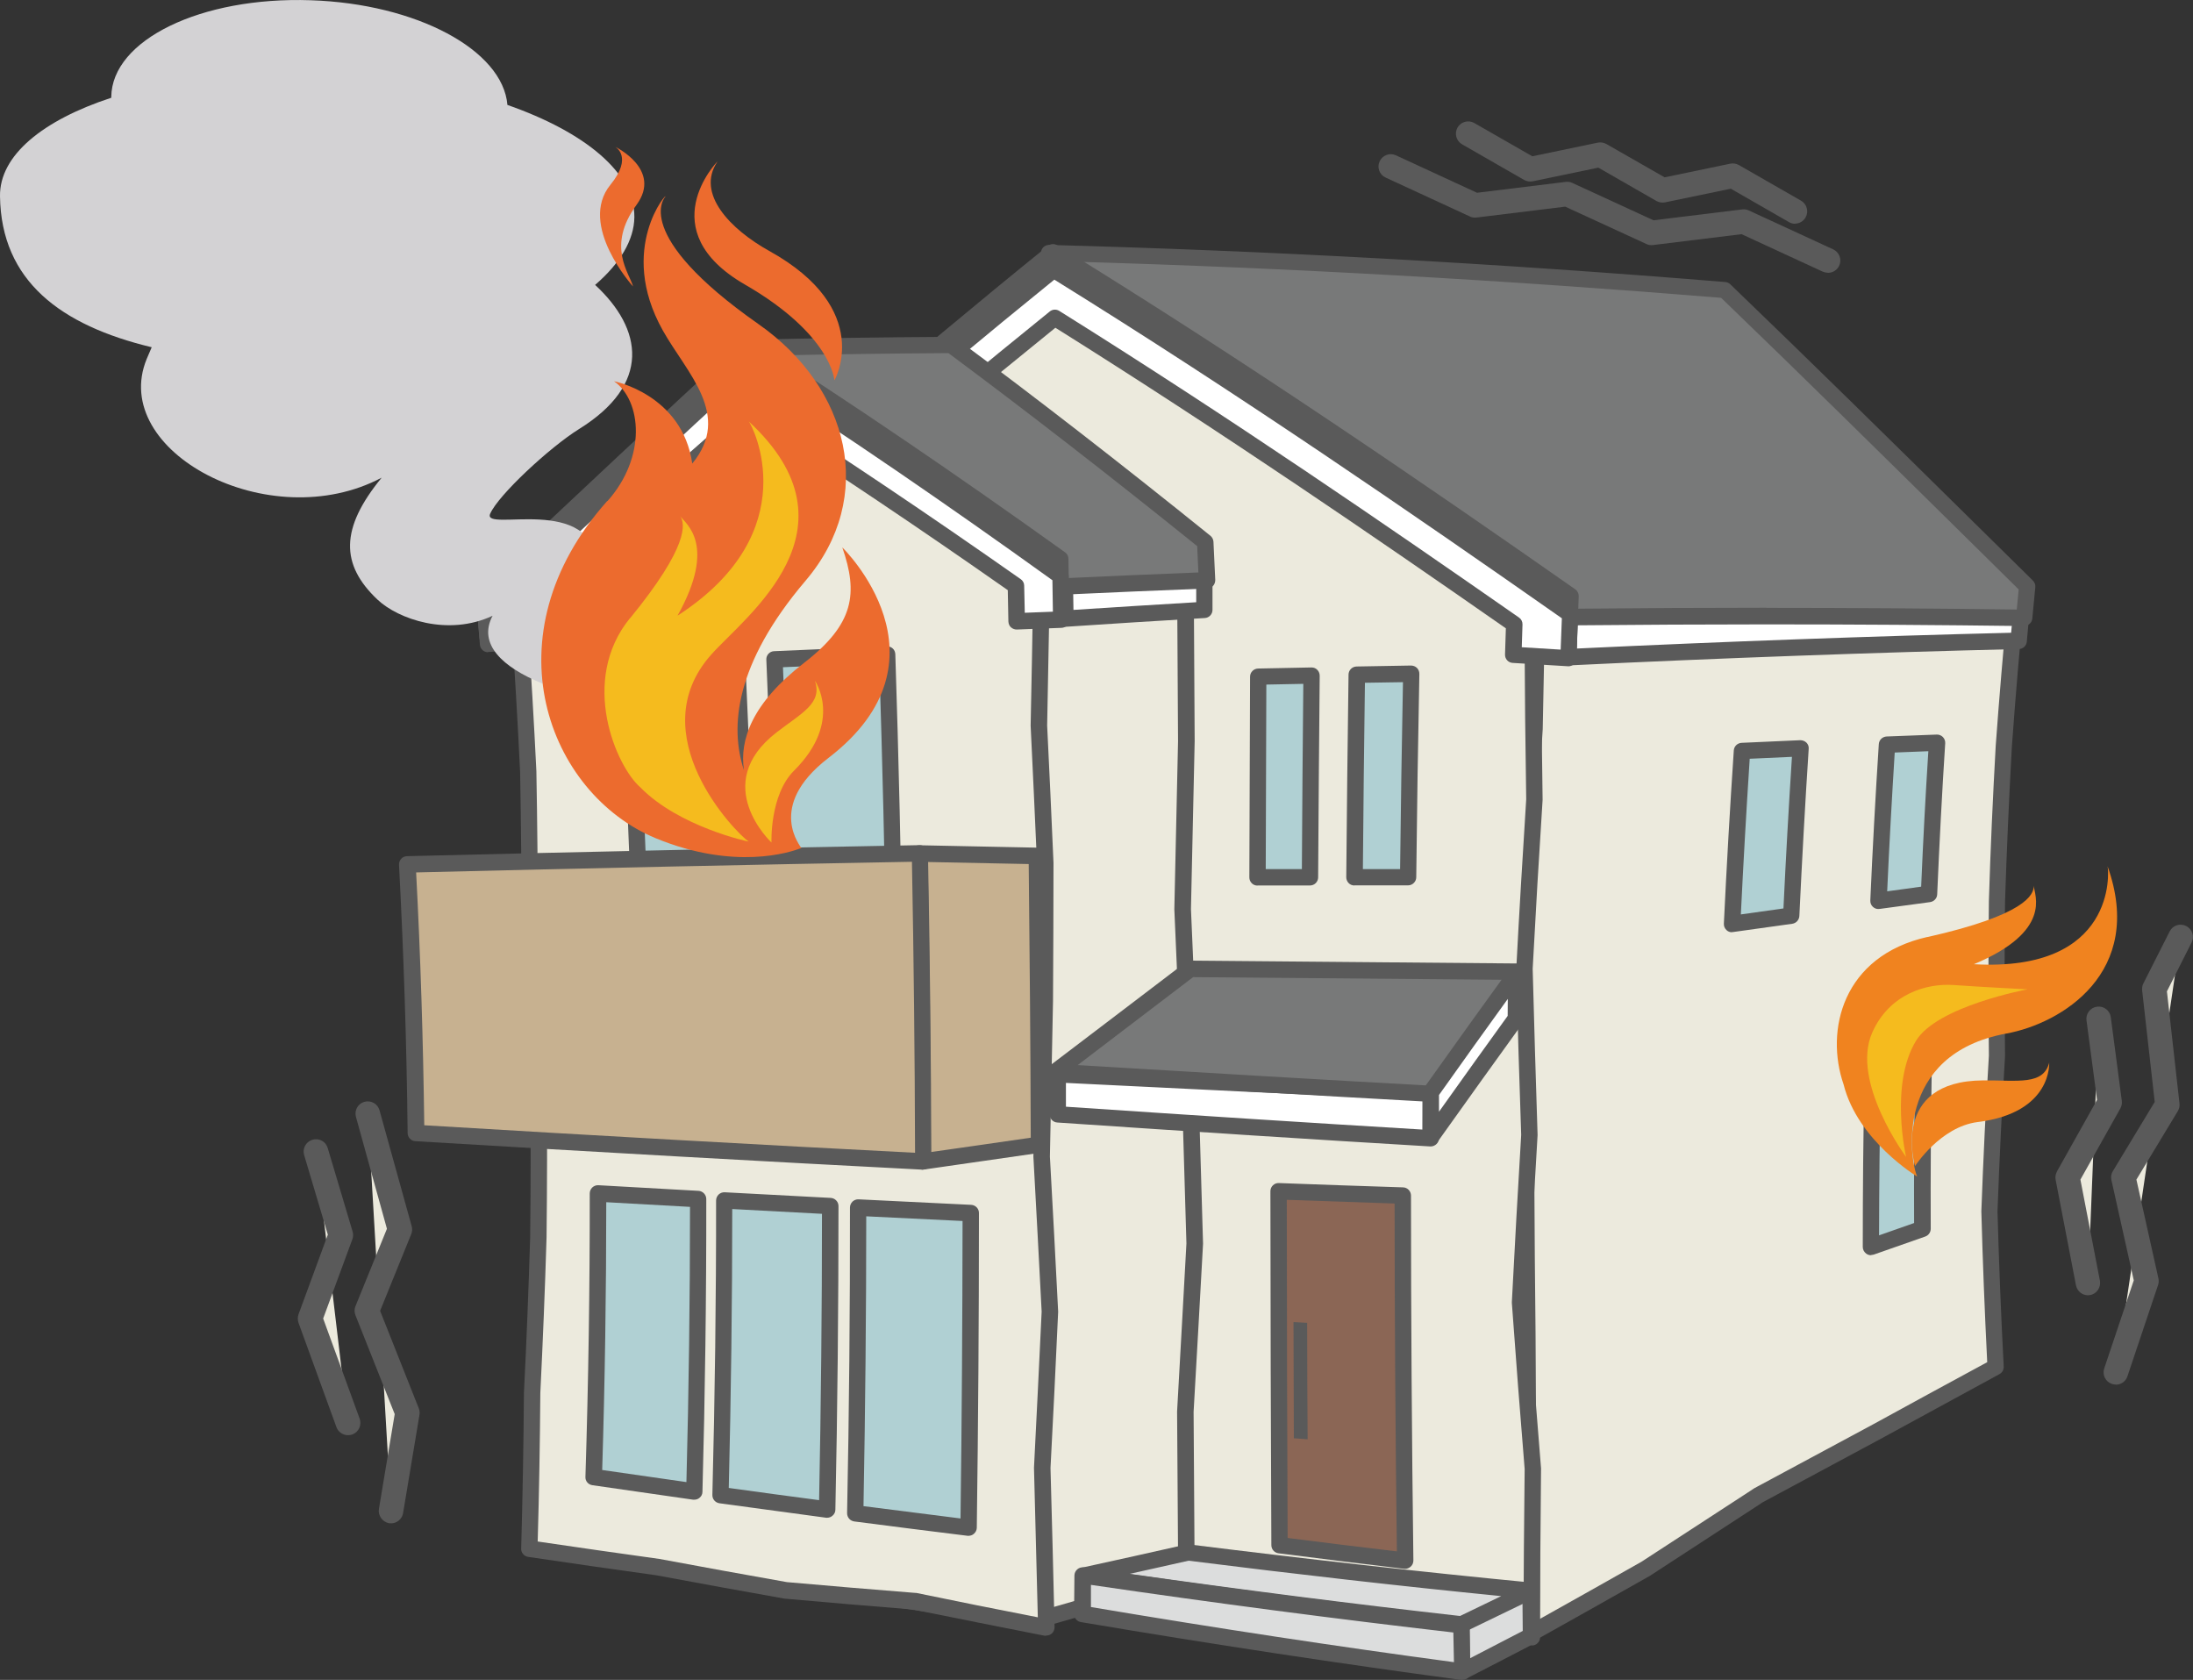
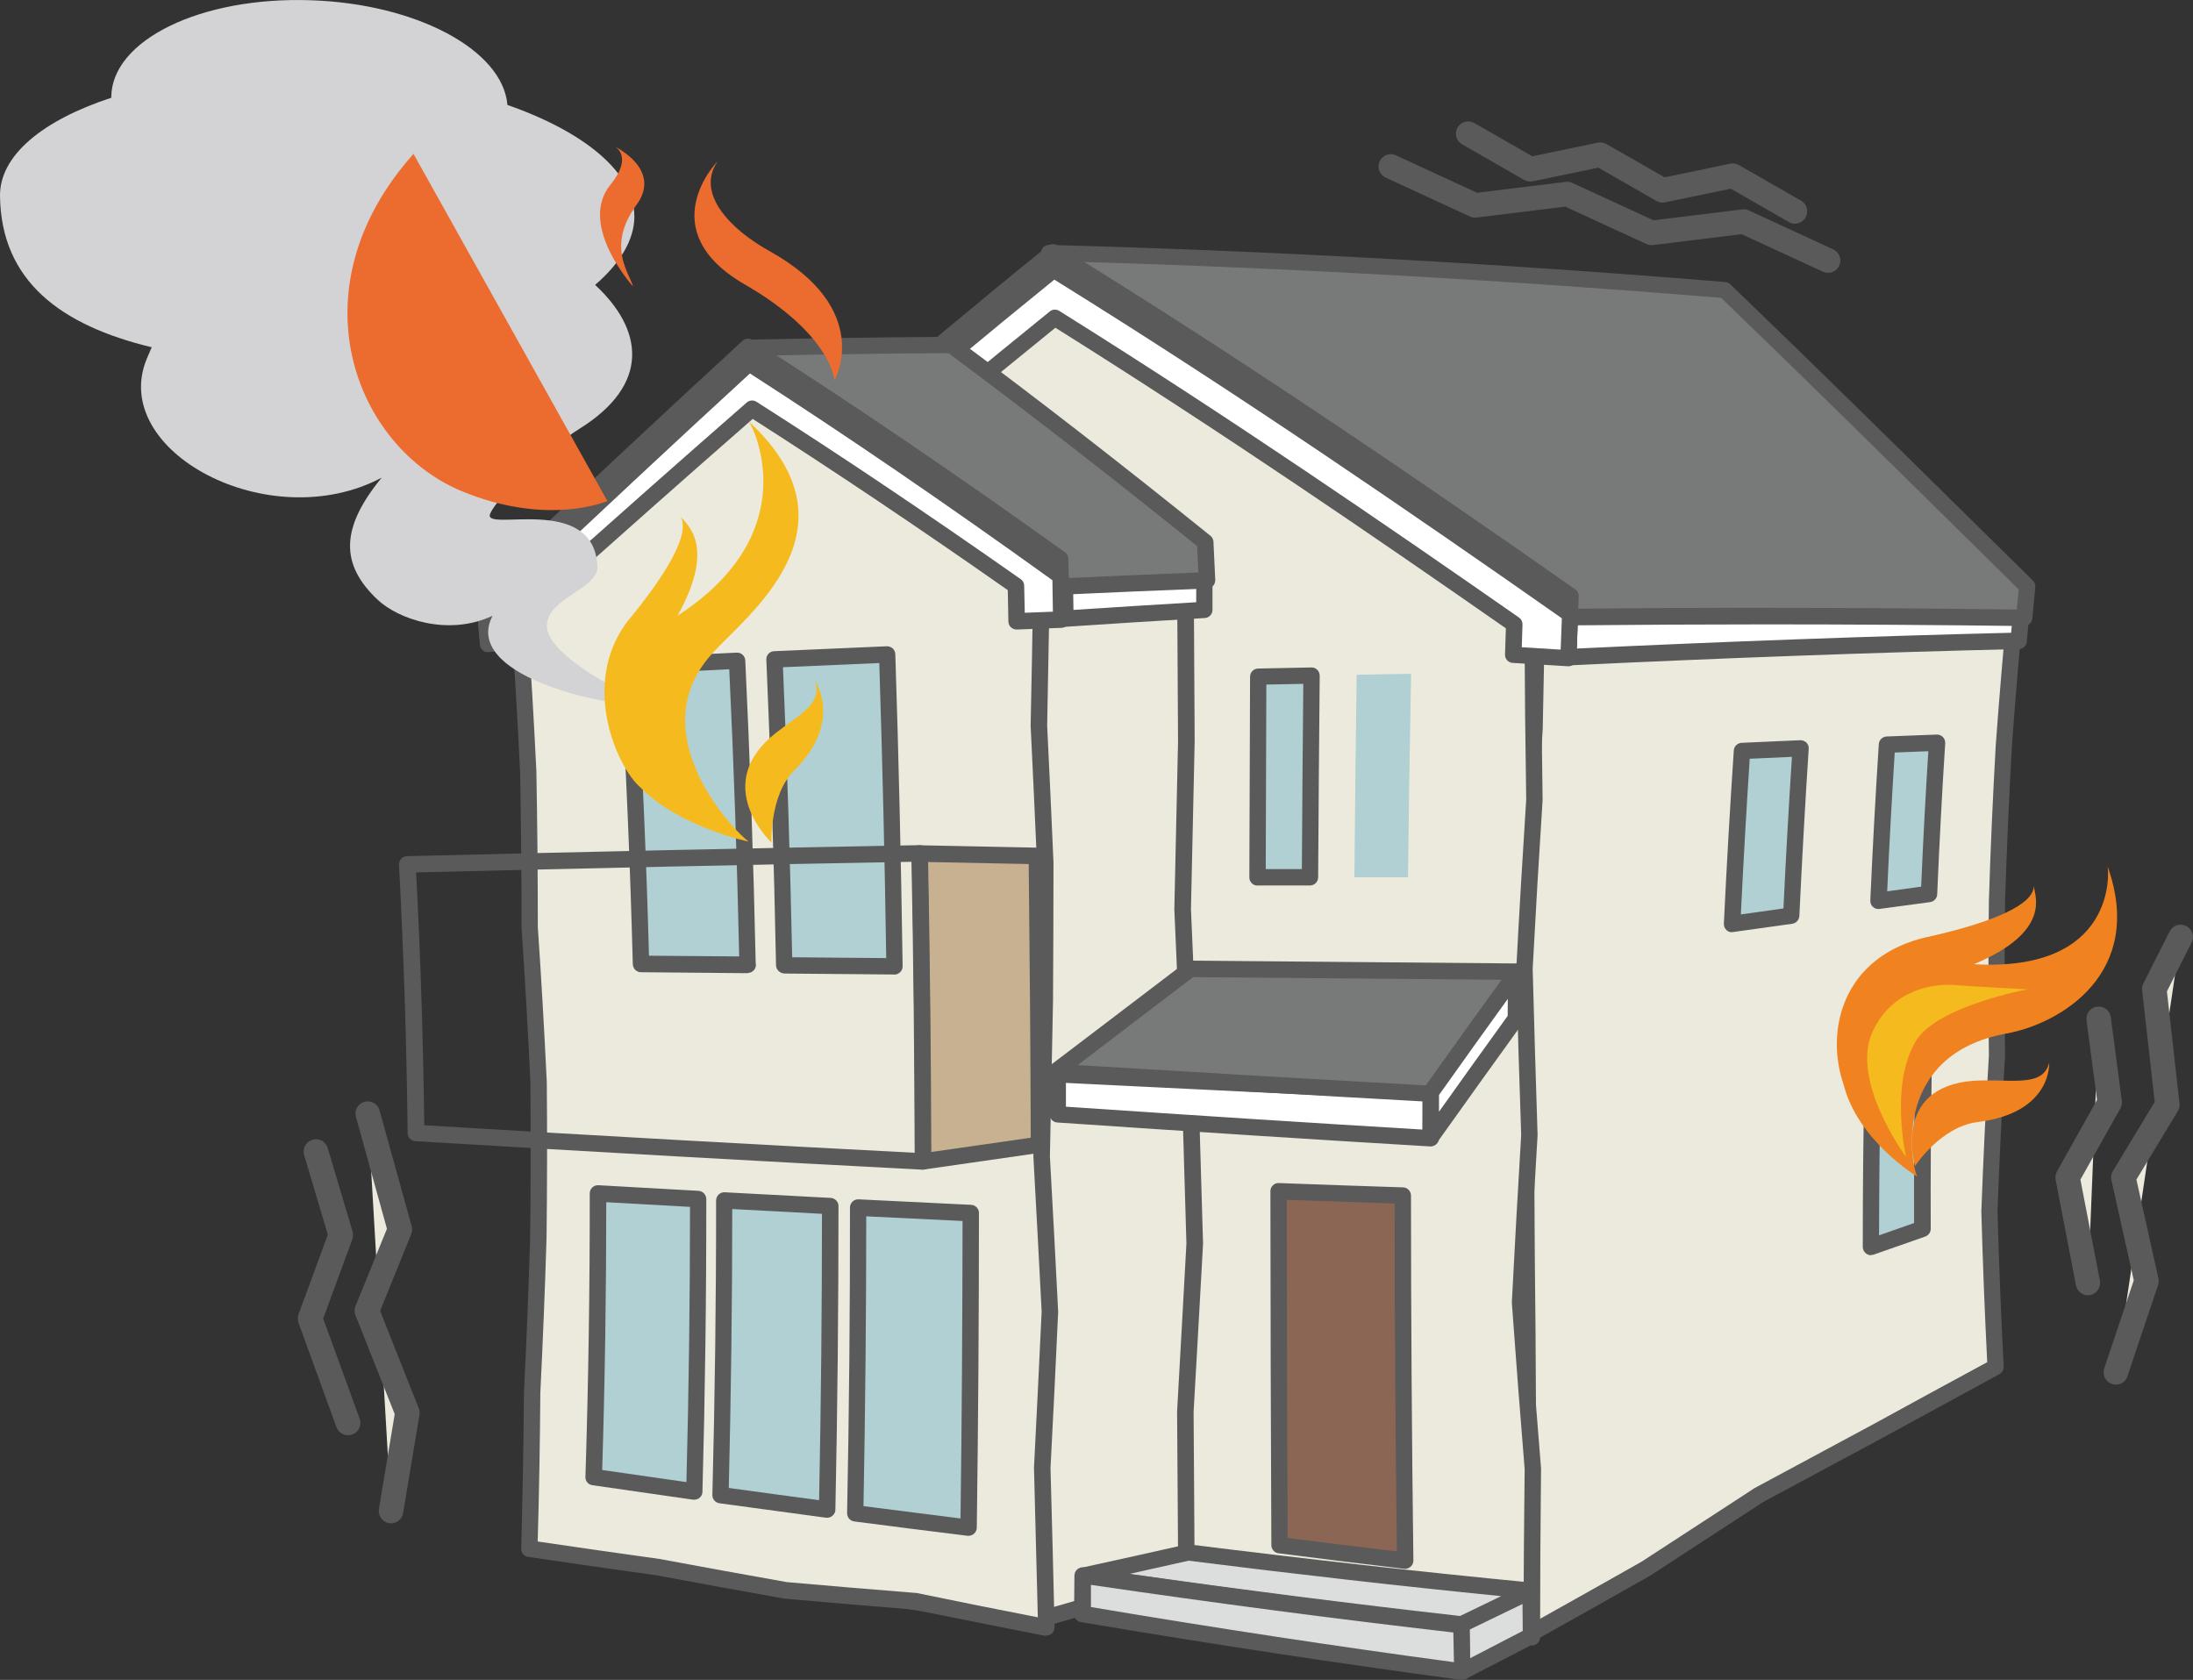
<svg xmlns="http://www.w3.org/2000/svg" id="_レイヤー_" viewBox="0 0 183.29 140.39">
  <rect x="0" y="0" width="183.29" height="140.39" fill="#333333" stroke="none" />
  <defs>
    <style>.cls-1{fill:#eceadd;}.cls-2{fill:#fff;}.cls-3{fill:#dcdddd;}.cls-4{fill:#f5bb1e;}.cls-5{fill:#787979;}.cls-6{fill:#5a5a5a;}.cls-7{fill:#b0d0d3;}.cls-8{fill:#d3d2d4;}.cls-9{fill:#c7b190;}.cls-10{fill:none;}.cls-11{fill:#8b6655;}.cls-12{fill:#ec6b2e;}.cls-13{fill:#f0831f;}</style>
    <clipPath id="clippath">
      <rect class="cls-10" x="-7.49" y="-92.93" width="1262.55" height="913.89" />
    </clipPath>
    <clipPath id="clippath-2">
      <rect class="cls-10" x="-7.49" y="-92.93" width="1262.55" height="913.89" />
    </clipPath>
    <clipPath id="clippath-4">
-       <polyline class="cls-10" points="833.46 118.46 783.83 118.46 783.83 18.83 833.46 18.83 833.46 118.46" />
-     </clipPath>
+       </clipPath>
    <clipPath id="clippath-5">
      <rect class="cls-10" x="-66.09" y="-340.06" width="1262.55" height="913.89" />
    </clipPath>
  </defs>
  <path class="cls-1" d="m166.81,114.26c-3.3,1.79-6.61,3.59-9.91,5.39-3.29,1.77-6.58,3.54-9.88,5.31-3.15,2.05-6.31,4.12-9.48,6.18-3.24,1.83-6.49,3.66-9.75,5.48-.02-4.17-.03-8.34-.02-12.51-.05-4.21-.08-8.42-.1-12.63-.05-4.21-.09-8.42-.1-12.63-.2-4.21-.37-8.42-.53-12.63.13-4.21.27-8.43.44-12.64.24-4.21.5-8.43.78-12.64.07-4.08.16-8.16.27-12.24,4.4.02,8.8.06,13.2.12,4.51.11,9.02.24,13.54.4,4.43.15,8.86.31,13.3.49-.41,4.23-.77,8.46-1.07,12.69-.24,4.32-.43,8.63-.57,12.95-.05,4.32-.05,8.63,0,12.94-.26,4.32-.47,8.63-.63,12.96.12,4.34.29,8.68.52,13.03" />
  <path class="cls-6" d="m127.79,137.3c-.12,0-.24-.03-.35-.1-.21-.12-.34-.35-.34-.59-.03-4.21-.03-8.42-.02-12.52-.05-4.24-.09-8.49-.1-12.62-.05-4.21-.09-8.46-.1-12.63-.19-4.14-.37-8.39-.52-12.61.13-4.29.27-8.55.43-12.69.24-4.23.5-8.49.78-12.66.07-4,.16-8.12.27-12.21,0-.37.31-.67.68-.67h0c4.45.02,8.89.06,13.2.12,4.49.11,9.04.24,13.55.39,4.42.14,8.89.31,13.3.49.19,0,.36.09.49.23.12.14.18.33.16.52-.4,4.2-.77,8.47-1.07,12.67-.24,4.29-.43,8.64-.57,12.92-.05,4.28-.05,8.63,0,12.91-.26,4.32-.47,8.68-.63,12.99.12,4.25.29,8.63.52,12.96.01.27-.12.51-.36.64-3.3,1.79-6.6,3.59-9.91,5.4l-9.88,5.31-.56.37c-2.95,1.92-5.9,3.85-8.87,5.78-3.27,1.85-6.52,3.68-9.78,5.5-.1.06-.22.09-.33.09m1.41-87.92c-.1,3.87-.18,7.75-.25,11.56-.28,4.2-.54,8.45-.78,12.67-.16,4.13-.31,8.38-.44,12.62.16,4.17.33,8.42.52,12.58.02,4.19.05,8.44.1,12.65.01,4.13.05,8.38.1,12.63,0,3.73,0,7.54.02,11.35,2.92-1.63,5.83-3.27,8.73-4.91,2.92-1.9,5.88-3.83,8.83-5.75l.61-.4,9.93-5.34c3.17-1.74,6.35-3.47,9.53-5.19-.21-4.21-.38-8.45-.49-12.61.16-4.36.37-8.73.63-13.01-.05-4.24-.05-8.6,0-12.91.13-4.31.33-8.67.57-12.98.29-3.98.63-8.01,1.01-11.99-4.18-.17-8.4-.32-12.57-.46-4.5-.15-9.06-.28-13.53-.4-4.09-.06-8.29-.1-12.51-.12Z" />
  <path class="cls-2" d="m168.73,53.55c-12.59.3-25.14.77-37.65,1.37.02-1.3.04-2.61.07-3.91,12.58-.15,25.18-.15,37.81,0-.08.85-.16,1.69-.23,2.54" />
  <path class="cls-6" d="m131.08,55.6c-.18,0-.35-.07-.48-.19-.14-.13-.21-.31-.21-.5.02-1.3.04-2.61.07-3.91,0-.37.31-.67.68-.67,6.37-.07,12.79-.11,19.07-.11s12.57.04,18.75.11c.19,0,.37.09.5.23.13.14.19.33.17.52-.08.85-.15,1.69-.23,2.54-.03.35-.32.62-.67.62-12.09.29-24.75.75-37.63,1.37h-.03m.74-3.92c-.01.84-.03,1.67-.04,2.51,12.42-.59,24.63-1.03,36.32-1.32.03-.4.07-.8.11-1.2-5.94-.07-11.99-.1-18-.1s-12.24.03-18.39.1Z" />
  <path class="cls-5" d="m87.69,21.14c18.9.5,37.72,1.56,56.46,3.1,8.69,8.35,17.05,16.65,25.29,24.76-.08.88-.17,1.75-.25,2.63-12.55-.17-25.09-.18-37.61-.07-14.04-10.24-28.51-20.55-43.9-30.43" />
  <path class="cls-6" d="m169.2,52.32h0c-7.09-.09-14.33-.14-21.54-.14-5.29,0-10.7.03-16.06.08-.12,0-.29-.05-.41-.13-13.43-9.79-28.03-20.25-43.87-30.4-.26-.17-.38-.48-.29-.78.09-.3.37-.49.67-.48,18.46.49,37.47,1.54,56.5,3.1.16.01.3.08.42.19,6.77,6.51,13.41,13.05,19.82,19.37,1.83,1.81,3.66,3.61,5.47,5.39.15.15.22.35.2.55-.08.88-.17,1.75-.25,2.62-.03.35-.33.62-.68.62m-21.54-1.51c6.99,0,14.03.05,20.92.14.05-.56.1-1.12.16-1.68-1.74-1.71-3.49-3.44-5.24-5.17-6.36-6.27-12.93-12.75-19.63-19.2-18.08-1.48-36.14-2.5-53.73-3.01,15,9.71,28.88,19.65,41.69,28.99,5.29-.05,10.62-.08,15.84-.08Z" />
  <path class="cls-1" d="m54.71,130.68c3.77.32,7.54.62,11.32.9,3.85.59,7.7,1.16,11.56,1.71,3.88.27,7.75.52,11.63.74,4.3.26,8.61.49,12.91.69,4.3.29,8.61.55,12.92.78,4.32.47,8.66.91,13,1.31,0-4.68.04-9.37.09-14.05-.38-4.64-.74-9.29-1.07-13.93.24-4.66.5-9.31.78-13.96-.16-4.65-.3-9.3-.41-13.96.25-4.69.53-9.39.83-14.08-.07-4.66-.12-9.33-.14-14-3.2-2.18-6.43-4.36-9.68-6.53-3.27-2.21-6.57-4.41-9.89-6.61-3.3-2.24-6.63-4.47-10-6.69-3.32-2.43-6.67-4.84-10.08-7.24-2.99,2.58-5.94,5.16-8.85,7.75-3.1,2.24-6.17,4.49-9.21,6.73-2.72,2.65-5.42,5.3-8.1,7.94-2.94,2.33-5.86,4.66-8.76,6.97.27,4.2.51,8.39.71,12.58.01,4.19,0,8.37-.05,12.55.35,4.22.66,8.45.94,12.67-.1,4.22-.23,8.44-.4,12.67,0,4.23-.02,8.45-.07,12.68.05,4.12.06,8.25.05,12.38" />
  <path class="cls-6" d="m128.04,137.5h-.07c-4.28-.4-8.66-.85-13.01-1.32-4.18-.23-8.53-.49-12.89-.78-4.27-.2-8.62-.43-12.91-.69-3.85-.23-7.77-.48-11.64-.74-3.82-.54-7.71-1.12-11.62-1.71-3.64-.27-7.45-.57-11.27-.89-.36-.03-.63-.33-.63-.68.01-4.12,0-8.28-.05-12.37.06-4.21.09-8.47.07-12.68.17-4.2.3-8.46.4-12.68-.28-4.17-.59-8.43-.93-12.6.04-4.19.06-8.41.04-12.6-.2-4.13-.44-8.36-.71-12.54-.01-.22.08-.44.26-.58,2.9-2.31,5.81-4.63,8.73-6.95,2.67-2.63,5.37-5.27,8.08-7.92l.07-.06c3.26-2.4,6.27-4.6,9.22-6.74,3.04-2.7,5.94-5.24,8.81-7.71.24-.21.58-.22.84-.04,3.26,2.29,6.65,4.73,10.09,7.25,3.21,2.11,6.49,4.3,9.99,6.68,3.15,2.08,6.39,4.24,9.89,6.61,3.25,2.17,6.48,4.35,9.68,6.53.19.13.3.34.3.56.03,4.69.08,9.4.15,13.99-.3,4.66-.58,9.39-.83,14.12.12,4.59.26,9.28.41,13.9-.28,4.59-.54,9.27-.78,13.98.33,4.69.7,9.36,1.07,13.88-.05,4.67-.08,9.39-.08,14.11,0,.19-.08.38-.23.51-.13.12-.29.18-.46.18m-72.65-7.45c3.6.3,7.19.59,10.68.85,3.95.6,7.84,1.18,11.61,1.71,3.82.27,7.73.51,11.57.74,4.28.26,8.62.49,12.9.69,4.37.29,8.71.56,12.92.78,4.12.45,8.24.86,12.28,1.24,0-4.47.04-8.95.09-13.31-.37-4.48-.73-9.17-1.07-13.88v-.08c.24-4.73.51-9.43.78-13.97-.16-4.55-.3-9.25-.41-13.9.25-4.79.54-9.53.83-14.14-.07-4.42-.12-9.01-.14-13.59-3.11-2.11-6.23-4.22-9.38-6.33-3.5-2.37-6.74-4.53-9.89-6.61-3.5-2.38-6.77-4.56-10-6.69-3.31-2.42-6.55-4.75-9.66-6.94-2.73,2.36-5.5,4.78-8.44,7.39-2.99,2.16-5.98,4.36-9.22,6.75-2.71,2.64-5.4,5.28-8.07,7.9l-.06.05c-2.84,2.26-5.67,4.51-8.48,6.74.26,4.08.49,8.19.69,12.24.02,4.23,0,8.45-.05,12.59.34,4.11.66,8.39.94,12.62-.1,4.3-.23,8.56-.4,12.74,0,4.19-.01,8.46-.07,12.66.05,3.87.06,7.82.05,11.74Z" />
  <path class="cls-11" d="m106.95,129.13c3.5.45,7,.88,10.5,1.29-.13-10.16-.2-20.33-.2-30.5-3.46-.11-6.92-.24-10.38-.36,0,9.86.03,19.72.08,29.58" />
  <path class="cls-6" d="m117.45,131.11h-.08c-3.5-.42-7.03-.85-10.51-1.3-.34-.04-.6-.33-.6-.68-.05-9.74-.07-19.69-.08-29.58,0-.19.08-.37.21-.49.13-.13.31-.2.5-.19,3.46.13,6.92.25,10.38.36.37.01.66.32.66.69,0,10.12.07,20.38.2,30.49,0,.2-.08.39-.23.52-.13.11-.29.18-.46.18m-9.82-2.58c3.02.39,6.09.76,9.13,1.12-.12-9.65-.19-19.42-.19-29.07-3-.1-6.01-.2-9.01-.31,0,9.45.03,18.95.07,28.26Z" />
  <path class="cls-7" d="m109.48,73.31c-1.46,0-2.93,0-4.39,0,.02-5.59.03-11.18.06-16.77,1.49-.03,2.97-.06,4.46-.09-.05,5.62-.1,11.24-.13,16.85" />
  <path class="cls-6" d="m105.1,74.01c-.18,0-.36-.07-.48-.2-.13-.13-.2-.3-.2-.49.02-5.59.04-11.18.06-16.77,0-.37.3-.67.67-.68,1.48-.03,2.97-.06,4.46-.09.21,0,.36.07.49.2.13.13.2.31.2.49-.05,5.62-.1,11.24-.13,16.85,0,.38-.31.68-.68.68h-4.39m.74-16.78c-.02,5.14-.04,10.28-.05,15.41h3.02c.03-5.16.07-10.32.12-15.48-1.03.02-2.05.04-3.08.06Z" />
  <path class="cls-7" d="m117.68,73.31h-4.48c.05-5.64.11-11.28.19-16.92,1.52-.03,3.03-.05,4.55-.08-.11,5.67-.2,11.33-.26,17" />
-   <path class="cls-6" d="m113.2,74c-.18,0-.36-.07-.48-.2-.13-.13-.2-.31-.2-.49.05-5.6.11-11.29.19-16.93,0-.37.3-.67.67-.68,1.52-.03,3.04-.05,4.55-.08.18,0,.37.07.5.2.13.13.2.31.2.5-.11,5.59-.2,11.31-.26,16.99,0,.37-.31.68-.68.68h-4.48m.87-16.93c-.07,5.19-.13,10.42-.17,15.57h3.11c.06-5.22.14-10.47.24-15.62-1.06.01-2.12.04-3.18.05Z" />
  <path class="cls-5" d="m131.11,54.05c-13.81-9.72-27.99-19.52-43-28.92-11.77,9.5-22.95,19.13-33.9,28.58-.05-.92-.11-1.83-.17-2.75-.02-.34-.04-.68-.07-1.02,10.96-9.55,22.19-19.27,34.04-28.85,15.13,9.31,29.41,19.04,43.26,28.73-.06,1.41-.11,2.82-.16,4.23" />
  <path class="cls-6" d="m131.11,54.74c-.14,0-.28-.04-.39-.13-13.16-9.27-27.42-19.15-42.55-28.64-12.04,9.74-23.93,20-33.51,28.26-.2.17-.47.22-.71.11-.24-.1-.4-.33-.42-.59-.05-.92-.11-1.83-.17-2.75l-.06-1.02c-.01-.21.07-.42.23-.56,10.72-9.34,22.18-19.27,34.05-28.87.23-.18.54-.2.79-.05,15.88,9.77,30.8,20.01,43.29,28.75.19.13.3.36.29.59-.05,1.41-.11,2.82-.16,4.23,0,.25-.15.48-.38.59-.1.05-.2.07-.3.07m-43-30.29c.13,0,.25.03.36.1,14.92,9.34,28.99,19.06,42,28.21.03-.87.07-1.73.1-2.6-12.31-8.6-26.94-18.64-42.51-28.24-11.63,9.41-22.86,19.14-33.38,28.31l.04.61c.03.49.06.97.09,1.44,9.5-8.19,21.12-18.2,32.87-27.69.12-.1.28-.15.43-.15Z" />
  <path class="cls-2" d="m88.04,22.51c-11.82,9.55-23.03,19.24-33.99,28.76.02.34.04.68.06,1.01.06.92.11,1.83.17,2.75,10.95-9.42,22.12-19.01,33.86-28.49,13.34,8.34,26.03,16.99,38.4,25.61-.03.85-.05,1.71-.08,2.56,1.54.09,3.07.18,4.61.28.04-1.23.09-2.46.14-3.69-13.83-9.7-28.07-19.45-43.16-28.79" />
  <path class="cls-6" d="m54.28,55.71c-.09,0-.18-.02-.27-.05-.24-.1-.4-.33-.42-.59-.05-.92-.11-1.83-.16-2.75l-.06-1.01c-.01-.21.08-.42.24-.56,11.25-9.77,22.31-19.32,34.01-28.77.23-.18.54-.2.79-.05,15.71,9.73,30.66,20.02,43.2,28.82.19.13.3.35.29.59-.05,1.23-.09,2.46-.14,3.69,0,.18-.09.36-.22.48-.14.12-.32.19-.5.17-1.54-.09-3.07-.19-4.61-.28-.37-.02-.65-.33-.64-.7l.07-2.19c-10.83-7.55-23.73-16.4-37.65-25.12-11.77,9.51-23.29,19.42-33.46,28.17-.13.11-.29.17-.44.17m72.88-1.64c1.08.06,2.16.13,3.25.2.03-.87.06-1.74.1-2.62-12.35-8.65-27.01-18.75-42.42-28.3-11.45,9.27-22.31,18.64-33.33,28.21l.04.68c.03.45.06.91.08,1.37,10.03-8.62,21.31-18.3,32.83-27.6.23-.19.55-.2.79-.05,14.24,8.9,27.41,17.95,38.43,25.63.19.13.3.35.29.58l-.06,1.9Z" />
  <path class="cls-1" d="m58.06,131.12c4.79.75,9.59,1.47,14.4,2.16,4.78.73,9.56,1.42,14.35,2.09,4.13-1.18,8.24-2.39,12.34-3.63-.03-4.59-.06-9.19-.09-13.79.27-4.66.53-9.33.79-13.99-.13-4.67-.27-9.33-.4-14-.2-4.66-.4-9.33-.6-14,.11-4.67.21-9.34.31-14.01-.03-4.66-.05-9.32-.08-13.98-3.36-2.66-6.76-5.31-10.21-7.93-3.62-2.36-7.28-4.69-10.99-7-3.56,3.6-7.06,7.2-10.52,10.79-3.33,3.71-6.61,7.41-9.88,11.08.19,5.3.34,10.6.44,15.89.32,5.32.59,10.63.81,15.95.08,4.93.12,9.86.12,14.8-.23,4.93-.51,9.86-.82,14.78.05,4.93.06,9.86.04,14.79" />
  <path class="cls-6" d="m86.81,136.05h-.09c-4.67-.65-9.5-1.36-14.36-2.1-4.68-.67-9.53-1.4-14.4-2.16-.33-.05-.58-.34-.58-.68.03-4.93.02-9.91-.03-14.78.32-4.9.59-9.87.82-14.82,0-4.86-.04-9.84-.12-14.76-.22-5.33-.49-10.69-.81-15.92-.1-5.29-.25-10.63-.44-15.91,0-.17.06-.35.17-.48,3.27-3.68,6.56-7.37,9.88-11.08,3.87-4.01,7.31-7.54,10.55-10.81.23-.23.58-.27.85-.1,3.54,2.2,7.24,4.56,11,7.01,3.35,2.56,6.69,5.15,10.26,7.97.16.13.26.33.26.53.03,4.66.06,9.32.08,13.98l-.31,14.03c.2,4.62.4,9.29.6,13.96.14,4.67.27,9.34.41,14.01-.26,4.72-.52,9.39-.79,14.05l.09,13.74c0,.3-.2.57-.49.66-4.2,1.27-8.36,2.49-12.35,3.63l-.19.03m-28.06-5.52c4.67.73,9.32,1.42,13.81,2.07,4.81.73,9.58,1.43,14.2,2.07,3.79-1.08,7.72-2.24,11.7-3.44l-.09-13.27c.26-4.71.53-9.37.78-14.04-.13-4.61-.27-9.27-.41-13.94-.2-4.66-.39-9.32-.6-13.99l.31-14.05c-.03-4.53-.05-9.08-.08-13.63-3.46-2.74-6.72-5.26-9.94-7.73-3.55-2.31-7.08-4.56-10.47-6.67-3.12,3.16-6.44,6.56-10.13,10.39-3.25,3.62-6.48,7.25-9.68,10.86.19,5.2.33,10.45.43,15.63.31,5.21.59,10.58.81,15.94.08,4.94.12,9.92.12,14.82-.23,4.99-.51,9.96-.82,14.82.05,4.64.06,9.42.04,14.16Z" />
  <path class="cls-3" d="m122.16,135.61c.01,1.36.03,2.73.05,4.09,1.92-.99,3.84-1.98,5.76-2.98,0-1.27-.02-2.55-.03-3.82-1.92.9-3.85,1.81-5.78,2.71" />
  <path class="cls-6" d="m122.2,140.39c-.12,0-.24-.03-.35-.1-.2-.12-.33-.34-.33-.58-.02-1.36-.03-2.73-.05-4.09,0-.27.15-.52.39-.63,1.93-.9,3.85-1.8,5.77-2.71.21-.1.46-.09.66.04.2.12.32.34.32.58,0,1.27.02,2.55.03,3.82,0,.26-.14.49-.37.61-1.91,1-3.84,1.99-5.76,2.98-.1.05-.21.07-.31.07m.64-4.34c0,.85.02,1.69.03,2.54,1.47-.76,2.93-1.52,4.4-2.28,0-.78-.01-1.55-.02-2.33-1.47.69-2.94,1.38-4.41,2.07Z" />
  <path class="cls-3" d="m122.14,135.75c-10.57-1.19-21.09-2.56-31.58-4.08,2.92-.64,5.83-1.28,8.74-1.94,9.52,1.2,19.07,2.28,28.65,3.21-1.93.94-3.87,1.88-5.81,2.81" />
  <path class="cls-6" d="m122.14,136.44h-.07c-10.11-1.14-20.74-2.51-31.6-4.09-.33-.05-.57-.32-.58-.65-.01-.33.21-.62.54-.69,2.91-.64,5.83-1.28,8.73-1.94h.24c9.77,1.22,19.4,2.3,28.62,3.19.31.03.55.26.61.56.05.3-.1.61-.37.74-1.93.94-3.87,1.88-5.81,2.81-.09.04-.19.07-.3.07m-27.73-4.91c9.47,1.34,18.74,2.52,27.61,3.52,1.15-.55,2.3-1.11,3.44-1.66-8.46-.84-17.23-1.84-26.13-2.96-1.64.37-3.28.74-4.92,1.1Z" />
  <path class="cls-3" d="m122.2,139.71c-10.63-1.42-21.21-3.04-31.74-4.82,0-1.07.02-2.15.02-3.22,10.51,1.55,21.05,2.94,31.64,4.16.02,1.29.05,2.58.08,3.88" />
  <path class="cls-6" d="m122.2,140.39h-.09c-10.14-1.36-20.83-2.98-31.77-4.83-.33-.05-.57-.34-.57-.68l.03-3.21c0-.2.09-.39.24-.52.15-.13.35-.19.55-.16,10.87,1.6,21.5,3,31.61,4.15.34.04.6.32.61.67.02,1.25.05,2.49.08,3.74l.02.15c0,.38-.28.69-.69.68h0m-31.05-6.08c10.43,1.76,20.64,3.31,30.35,4.61-.02-.83-.03-1.65-.05-2.48-9.71-1.12-19.89-2.45-30.29-3.98v1.85Z" />
  <path class="cls-2" d="m119.58,95.12c-10.39-.62-20.77-1.29-31.17-1.99,0-1.12,0-2.24-.01-3.36,10.4.52,20.8,1.02,31.19,1.49,0,1.29,0,2.58-.01,3.86" />
  <path class="cls-6" d="m119.58,95.81h-.04c-9.6-.57-19.8-1.23-31.17-2-.36-.02-.64-.32-.64-.68v-3.36c-.01-.19.06-.37.2-.5.14-.13.31-.2.51-.19,11.36.57,21.56,1.06,31.19,1.49.37.02.65.32.65.69,0,1.29,0,2.57-.01,3.86,0,.19-.08.37-.22.5-.13.12-.3.19-.47.19m-30.48-3.32c10.83.73,20.6,1.36,29.8,1.91,0-.83,0-1.65.01-2.48-9.23-.41-19-.88-29.82-1.42v1.99Z" />
  <path class="cls-5" d="m88.2,89.57c10.57.65,21.15,1.27,31.71,1.85,2.34-3.42,4.7-6.83,7.08-10.23-9.16-.08-18.32-.16-27.48-.24-3.78,2.88-7.55,5.75-11.31,8.61" />
  <path class="cls-6" d="m119.91,92.1h-.04c-9.65-.53-20.02-1.14-31.72-1.85-.29-.02-.53-.21-.61-.48-.08-.28.01-.57.24-.74l4.71-3.58c2.2-1.67,4.4-3.35,6.61-5.03.12-.09.29-.13.42-.14l27.48.24c.25,0,.49.15.6.37.12.23.1.5-.05.71-2.22,3.17-4.54,6.51-7.08,10.22-.13.18-.34.3-.57.3m-29.83-3.11c10.79.65,20.46,1.22,29.48,1.72,2.18-3.17,4.19-6.08,6.12-8.85l-25.95-.22c-2.14,1.63-4.28,3.26-6.42,4.89l-3.24,2.47Z" />
-   <path class="cls-6" d="m109.28,120.28c-.38-.02-.76-.05-1.14-.08-.01-3.24-.02-6.47-.03-9.71.38.02.76.04,1.14.06,0,3.24.02,6.48.04,9.72" />
  <path class="cls-1" d="m44.24,129.44c3.58.53,7.16,1.04,10.74,1.54,3.55.66,7.1,1.31,10.65,1.94,3.59.32,7.19.62,10.79.91,3.66.75,7.34,1.48,11.01,2.19-.11-4.45-.22-8.9-.34-13.35.23-4.33.44-8.66.64-12.99-.22-4.34-.45-8.67-.69-13.01.1-4.33.19-8.67.26-13.01.02-3.84.04-7.67.04-11.51-.17-3.84-.34-7.67-.53-11.51.08-3.89.15-7.78.22-11.67-3.91-2.67-7.86-5.32-11.86-7.94-3.98-2.61-8.02-5.18-12.11-7.71-3.42,3.05-6.8,6.09-10.15,9.12-3.19,3.11-6.36,6.21-9.5,9.28.29,4.27.54,8.53.75,12.8.08,4.33.12,8.66.12,12.98.29,4.32.54,8.65.75,12.97.04,4.33.03,8.65-.02,12.98-.13,4.32-.3,8.64-.52,12.96-.04,4.34-.11,8.68-.24,13.03" />
  <path class="cls-6" d="m87.43,136.7h-.13c-3.6-.71-7.29-1.44-10.98-2.19-3.55-.28-7.17-.59-10.75-.91-3.61-.64-7.17-1.29-10.71-1.95-3.55-.49-7.14-1.01-10.72-1.54-.34-.05-.6-.35-.58-.7.12-4.33.2-8.71.23-13.02.22-4.31.39-8.66.52-12.98.05-4.3.05-8.66.02-12.95-.2-4.29-.45-8.65-.74-12.93,0-4.33-.04-8.69-.12-13.02-.2-4.21-.46-8.51-.74-12.76-.02-.2.06-.4.2-.54l2.58-2.52c2.29-2.24,4.6-4.5,6.92-6.76,3.93-3.55,7.16-6.45,10.18-9.14.23-.2.56-.23.82-.07,3.93,2.43,8.01,5.02,12.13,7.72,3.82,2.5,7.81,5.17,11.88,7.94.19.13.3.35.3.58-.07,3.89-.14,7.78-.22,11.67.19,3.79.36,7.63.53,11.47,0,3.87-.02,7.71-.04,11.54-.08,4.35-.17,8.68-.26,13.02.24,4.28.47,8.62.69,12.96-.2,4.4-.41,8.73-.64,13.06.12,4.4.24,8.85.34,13.3,0,.21-.08.41-.24.54-.12.11-.28.16-.44.16m-42.49-7.85c3.38.5,6.75.98,10.13,1.45,3.58.67,7.12,1.31,10.67,1.94,3.53.31,7.16.62,10.72.9h.08c3.42.71,6.83,1.39,10.17,2.04-.1-4.17-.21-8.33-.32-12.5.22-4.38.44-8.71.64-13.05-.22-4.27-.45-8.6-.69-12.94.1-4.39.18-8.72.26-13.05.02-3.83.04-7.66.04-11.5-.17-3.8-.34-7.64-.53-11.48.08-3.81.15-7.58.21-11.35-3.95-2.7-7.83-5.29-11.55-7.72-3.96-2.59-7.88-5.09-11.67-7.43-2.91,2.59-6.02,5.39-9.77,8.78-2.3,2.24-4.6,4.5-6.9,6.74l-2.36,2.3c.28,4.16.53,8.36.73,12.49.08,4.36.12,8.73.12,13.02.29,4.24.54,8.61.75,12.94.04,4.32.03,8.7-.02,13.01-.13,4.34-.31,8.7-.52,12.99-.03,4.09-.1,8.27-.22,12.41Z" />
  <path class="cls-7" d="m58.02,124.64c-2.8-.39-5.61-.79-8.41-1.2.25-7.9.37-15.8.36-23.71,2.79.16,5.58.32,8.37.47,0,8.15-.1,16.29-.32,24.44" />
  <path class="cls-6" d="m58.02,125.33h-.1c-2.8-.4-5.61-.8-8.41-1.21-.35-.05-.6-.35-.58-.7.25-7.87.37-15.84.36-23.68,0-.19.08-.37.21-.5.14-.13.32-.2.51-.19,2.79.16,5.58.32,8.37.47.36.02.65.32.65.69.01,8.12-.1,16.35-.32,24.46,0,.2-.09.38-.24.5-.12.11-.28.16-.44.16m-7.7-2.48c2.34.34,4.69.68,7.04,1.01.2-7.63.3-15.36.3-23-2.33-.13-4.67-.26-7-.39,0,7.42-.11,14.95-.34,22.39Z" />
  <path class="cls-7" d="m69.14,126.16c-2.97-.39-5.95-.79-8.92-1.21.21-8.21.32-16.41.31-24.62,2.96.16,5.91.32,8.87.47,0,8.46-.08,16.91-.26,25.36" />
  <path class="cls-6" d="m69.14,126.84h-.09c-2.98-.4-5.95-.8-8.92-1.21-.35-.05-.6-.35-.59-.7.21-8.17.32-16.45.31-24.6,0-.19.08-.37.21-.5.14-.13.32-.2.51-.19,2.95.16,5.91.32,8.86.47.36.02.65.32.65.68,0,8.42-.08,16.95-.26,25.38,0,.19-.09.38-.24.5-.12.11-.28.17-.45.17m-8.22-2.49c2.52.35,5.03.69,7.55,1.02.16-7.95.24-15.99.24-23.93-2.5-.13-5-.26-7.5-.4,0,7.73-.1,15.57-.29,23.31Z" />
  <path class="cls-7" d="m62.48,80.65c-2.97-.02-5.93-.05-8.9-.08-.22-8.29-.57-16.59-1.06-24.88,3.03-.15,6.06-.3,9.09-.44.4,8.47.69,16.94.87,25.41" />
  <path class="cls-6" d="m62.49,81.33h-.02l-8.9-.08c-.37,0-.67-.3-.68-.67-.22-8.26-.57-16.62-1.06-24.86,0-.18.05-.36.17-.5.12-.14.29-.22.48-.23,3.03-.15,6.06-.3,9.09-.45.37-.02.7.27.72.65.4,8.4.69,16.9.87,25.29l.02.15c0,.38-.31.68-.68.68m-8.25-1.44l7.53.06c-.17-7.96-.45-16.02-.83-24-2.57.12-5.14.25-7.71.38.45,7.81.79,15.73,1,23.56Z" />
  <path class="cls-7" d="m74.76,80.76c-3.07-.03-6.15-.05-9.22-.08-.17-8.52-.44-17.05-.81-25.58,3.14-.14,6.28-.28,9.42-.41.28,8.69.48,17.38.61,26.07" />
  <path class="cls-6" d="m74.76,81.44h0l-9.17-.08c-.37,0-.72-.3-.73-.67-.16-8.46-.44-17.07-.81-25.56-.02-.38.28-.7.65-.71,3.14-.14,6.28-.28,9.42-.41.18,0,.36.06.49.18.14.12.21.3.22.48.28,8.58.48,17.31.61,25.94v.15c.01.38-.33.68-.68.69h0m-8.55-1.45l7.86.07c-.12-8.21-.32-16.5-.58-24.66-2.68.11-5.37.23-8.05.35.35,8.06.6,16.21.77,24.25Z" />
  <path class="cls-7" d="m80.96,127.66c-3.16-.39-6.32-.79-9.48-1.2.16-8.51.25-17.03.24-25.55,3.14.16,6.28.31,9.41.46,0,8.76-.06,17.53-.18,26.29" />
  <path class="cls-6" d="m80.96,128.35h-.08c-3.17-.39-6.32-.79-9.48-1.2-.35-.05-.6-.34-.6-.69.17-8.49.25-17.09.24-25.54,0-.19.08-.37.21-.5.14-.13.32-.2.51-.19,3.14.16,6.27.31,9.41.46.37.02.65.32.65.68,0,8.73-.06,17.57-.18,26.3,0,.19-.09.38-.24.51-.12.11-.29.17-.45.17m-8.78-2.48c2.7.35,5.4.69,8.11,1.03.11-8.25.16-16.61.17-24.86-2.68-.13-5.36-.26-8.05-.39,0,8.03-.08,16.17-.23,24.23Z" />
  <path class="cls-9" d="m86.85,95.66c-3.24.47-6.48.94-9.72,1.4-.02-8.58-.11-17.15-.28-25.73,3.27.06,6.54.13,9.81.2.1,8.05.16,16.09.18,24.13" />
  <path class="cls-6" d="m77.14,97.75c-.16,0-.32-.06-.45-.17-.15-.13-.24-.32-.24-.52-.02-8.58-.11-17.24-.28-25.72,0-.19.07-.36.2-.5.13-.13.29-.2.5-.2,3.27.06,6.54.13,9.81.2.37,0,.66.31.67.68.1,8.05.16,16.17.18,24.14,0,.34-.25.63-.59.68-3.24.47-6.48.94-9.72,1.4h-.1m.42-25.71c.15,8.01.24,16.16.26,24.25,2.78-.39,5.56-.8,8.35-1.2-.02-7.55-.09-15.24-.17-22.87-2.81-.06-5.62-.12-8.43-.17Z" />
-   <path class="cls-9" d="m34.76,94.69c14.13.85,28.26,1.65,42.38,2.37-.02-8.58-.12-17.15-.28-25.73-14.28.25-28.56.57-42.83.92.4,7.48.64,14.96.73,22.44" />
  <path class="cls-6" d="m77.14,97.75h-.04c-13.01-.67-26.87-1.45-42.39-2.38-.36-.02-.64-.32-.64-.68-.08-7.44-.33-14.99-.72-22.42-.01-.18.06-.36.18-.5s.3-.21.49-.22c14.68-.36,29.09-.67,42.84-.92.36,0,.69.29.7.67.16,8.5.26,17.16.28,25.75,0,.19-.08.37-.21.5-.13.12-.3.19-.47.19m-41.7-3.7c14.97.9,28.4,1.65,41.02,2.3-.02-8.11-.11-16.29-.26-24.32-13.32.24-27.25.54-41.44.89.37,7.01.59,14.11.68,21.13Z" />
  <path class="cls-2" d="m100.65,50.98c-3.87.23-7.75.47-11.62.73-.02-1.28-.04-2.57-.06-3.85,3.89-.01,7.79,0,11.68.01,0,1.04,0,2.08,0,3.11" />
  <path class="cls-6" d="m89.03,52.39c-.17,0-.34-.06-.46-.18-.14-.13-.22-.31-.22-.49l-.06-3.85c0-.18.07-.36.2-.49.13-.13.3-.21.49-.21,3.9,0,7.79,0,11.68.01.38,0,.68.31.68.68v3.11c0,.36-.28.66-.64.68-3.88.23-7.75.47-11.61.73h-.05m.64-3.85l.04,2.44c3.42-.22,6.84-.44,10.26-.64v-1.79c-3.43-.02-6.86-.02-10.3-.01Z" />
  <path class="cls-5" d="m62.49,29.07c5.67-.13,11.35-.2,17.02-.24,7.29,5.4,14.35,10.91,21.24,16.48.05,1.07.1,2.13.15,3.2-4.06.16-8.12.33-12.18.52-8.45-6.79-17.15-13.48-26.23-19.95" />
  <path class="cls-6" d="m88.71,49.71c-.16,0-.31-.05-.43-.15-9.32-7.49-17.89-14.01-26.2-19.93-.24-.17-.34-.48-.26-.76.09-.28.35-.48.64-.48,5.61-.12,11.34-.21,17.03-.24.12,0,.29.05.41.13,6.73,4.99,13.68,10.38,21.26,16.49.15.12.25.31.26.5l.15,3.2c0,.18-.06.36-.18.49-.12.13-.29.21-.48.22-4.06.16-8.12.33-12.17.52h-.03m-24.16-20c7.74,5.57,15.74,11.68,24.38,18.62,3.74-.17,7.49-.33,11.23-.48l-.1-2.2c-7.4-5.96-14.21-11.24-20.79-16.13-4.91.03-9.86.1-14.72.2Z" />
  <path class="cls-5" d="m88.68,50.71c-8.39-6.09-16.99-12.1-25.91-17.9-7.51,6.86-14.82,13.69-22.04,20.4-.05-.6-.09-1.2-.14-1.8-.05-.6-.1-1.2-.15-1.8,7.21-6.78,14.53-13.68,22.07-20.61,8.99,5.74,17.66,11.68,26.1,17.73.01.67.02,1.33.03,2,0,.66.02,1.33.03,1.99" />
  <path class="cls-6" d="m40.74,53.89l-.25-.05c-.24-.1-.41-.32-.43-.59l-.29-3.6c-.02-.21.06-.41.21-.56l2.39-2.24c6.38-6,12.98-12.21,19.69-18.37.23-.21.57-.24.83-.07,8.31,5.3,16.86,11.11,26.13,17.75.18.12.28.33.28.55l.06,3.85.02.15c0,.38-.31.69-.68.69l-.23-.04-.19-.09c-9.07-6.59-17.39-12.35-25.43-17.59-5.81,5.31-11.56,10.65-17.11,15.83l-4.53,4.21c-.13.12-.3.18-.47.18m.42-4.02l.15,1.87,3.49-3.25c5.69-5.29,11.57-10.76,17.51-16.2.23-.21.58-.24.83-.07,7.87,5.12,16,10.73,24.83,17.12l-.04-2.28c-8.98-6.43-17.28-12.06-25.35-17.22-6.57,6.04-13.04,12.12-19.29,18l-2.14,2.02Z" />
  <path class="cls-2" d="m62.61,30.36c-7.53,6.9-14.84,13.78-22.06,20.54v.16c.09.92.16,1.85.23,2.77.97-.06,1.94-.13,2.91-.19-.06-.79-.12-1.57-.18-2.36,6.35-5.64,12.77-11.36,19.34-17.11,7.55,4.82,14.88,9.77,22.06,14.8.02.99.04,1.98.06,2.97,1.24-.05,2.48-.1,3.71-.14-.02-1.15-.04-2.31-.06-3.47v-.18c-8.42-6.06-17.06-12.03-26.03-17.79" />
  <path class="cls-6" d="m40.79,54.51c-.35,0-.65-.27-.68-.63-.07-.92-.14-1.85-.22-2.77l-.02-.17c-.01-.21.07-.41.22-.55l3.26-3.05c6.1-5.71,12.4-11.62,18.8-17.49.23-.21.57-.24.83-.07,8.27,5.32,16.79,11.14,26.06,17.81.17.13.28.33.28.55l.06,3.64c0,.37-.29.68-.66.69-1.24.05-2.48.09-3.72.14-.19.01-.36-.06-.5-.18-.14-.12-.21-.3-.22-.49l-.05-2.62c-7.52-5.27-14.5-9.95-21.32-14.31-5.77,5.04-11.48,10.12-17.01,15.04l-1.69,1.5c.05.67.1,1.35.15,2.02.02.18-.05.36-.17.5-.12.14-.29.22-.47.23l-2.91.19h-.04m.48-3.34c.05.65.1,1.29.16,1.93l1.55-.1c-.04-.56-.08-1.11-.12-1.67-.02-.21.07-.42.23-.56l1.94-1.73c5.65-5.03,11.5-10.23,17.4-15.38.23-.2.56-.23.82-.06,7.05,4.49,14.27,9.34,22.08,14.82.18.12.29.33.29.54l.05,2.27c.79-.03,1.57-.06,2.35-.09l-.04-2.63c-8.97-6.45-17.25-12.11-25.28-17.28-6.26,5.74-12.43,11.53-18.4,17.12l-3.02,2.82Z" />
  <path class="cls-7" d="m149.7,76.53c-1.65.23-3.29.46-4.94.7.23-4.82.51-9.64.82-14.46,1.63-.08,3.26-.15,4.9-.22-.31,4.66-.57,9.32-.78,13.98" />
  <path class="cls-6" d="m144.76,77.91c-.17,0-.34-.06-.46-.18-.15-.14-.23-.33-.22-.54.23-4.81.51-9.68.83-14.47.02-.35.3-.62.65-.64,1.63-.08,3.26-.15,4.9-.22.2,0,.38.07.52.2.14.14.21.33.19.52-.3,4.61-.56,9.31-.78,13.97-.02.33-.26.6-.59.65-1.65.23-3.29.46-4.94.69h-.09m1.47-14.48c-.28,4.31-.53,8.68-.74,13.01,1.18-.17,2.37-.33,3.56-.5.2-4.23.44-8.48.71-12.67-1.17.05-2.35.1-3.52.16Z" />
  <path class="cls-7" d="m161.22,74.72c-1.41.19-2.81.38-4.22.57.19-4.35.43-8.7.71-13.05,1.4-.05,2.79-.11,4.18-.17-.27,4.22-.49,8.43-.67,12.65" />
  <path class="cls-6" d="m157,75.97c-.17,0-.33-.06-.46-.18-.15-.13-.23-.33-.22-.54.19-4.32.43-8.72.71-13.06.02-.35.3-.62.65-.64,1.4-.06,2.79-.11,4.19-.16.19-.01.38.07.51.2.14.14.21.33.2.52-.27,4.18-.49,8.43-.67,12.63-.01.33-.26.6-.59.65-1.41.19-2.81.38-4.22.57h-.09m1.35-13.07c-.24,3.86-.46,7.76-.63,11.6.95-.13,1.89-.26,2.84-.39.16-3.77.36-7.57.6-11.32-.94.04-1.87.07-2.81.11Z" />
  <path class="cls-7" d="m160.69,102.71c-1.44.5-2.87,1.01-4.31,1.51,0-4.68.04-9.36.14-14.04,1.42-.35,2.84-.7,4.26-1.05-.08,4.52-.11,9.05-.09,13.58" />
  <path class="cls-6" d="m156.38,104.9c-.14,0-.28-.04-.4-.13-.18-.13-.29-.34-.29-.56,0-4.66.04-9.39.14-14.06,0-.31.22-.57.52-.65,1.42-.35,2.84-.7,4.26-1.05.21-.05.42,0,.59.13.17.13.26.34.26.55-.08,4.49-.11,9.06-.09,13.56,0,.29-.18.55-.46.65l-4.31,1.51-.23.04m.81-14.19c-.08,4.17-.12,8.38-.13,12.54l2.93-1.03c-.02-4.06.01-8.16.08-12.22-.96.23-1.92.47-2.89.71Z" />
  <path class="cls-2" d="m119.58,95.06c2.36-3.32,4.73-6.63,7.12-9.93.01-1.26.03-2.53.04-3.79-2.4,3.31-4.78,6.63-7.15,9.95,0,1.26,0,2.52-.01,3.77" />
  <path class="cls-6" d="m119.58,95.75l-.21-.03c-.28-.09-.48-.36-.48-.65v-3.78c.01-.14.06-.28.14-.39,2.61-3.67,4.95-6.93,7.15-9.96.18-.24.49-.34.77-.25.28.09.47.36.47.66-.01,1.26-.03,2.53-.04,3.79,0,.14-.05.28-.13.39-2.18,3.02-4.51,6.26-7.12,9.93-.13.19-.34.29-.56.29m.7-4.24v1.4c2.06-2.89,3.94-5.53,5.74-8.01,0-.48,0-.95.01-1.42-1.79,2.48-3.69,5.12-5.75,8.03Z" />
  <path class="cls-10" d="m170.38,71.77c0-.1-.02-.17-.02-.17,0,0,.02.06.02.17" />
  <path class="cls-13" d="m161.1,78.31c8.18-1.84,8.9-3.54,8.88-4.29.06.8,1.58,3.8-5,6.56,11.93.68,11.28-7.76,11.17-8.18,3.18,8.89-3.89,13.14-8.44,13.97-9.45,1.73-8.1,10.61-7.47,11.95.01.03-4.98-3-6.15-7.68-1.57-4.53-.09-10.74,7.01-12.34" />
  <path class="cls-13" d="m171.27,88.78s.31,4.21-5.97,4.99c-3.12.39-5.24,3.68-5.24,3.68,0,0-2.14-7.11,5.69-7.16,2.91-.02,5.05.43,5.53-1.51" />
  <path class="cls-4" d="m159.32,96.7s-4.65-6.27-2.85-10.38c1.44-3.29,4.6-4.16,6.82-4,2.22.16,6.17.36,6.17.36,0,0-7.56,1.4-9.32,4.3-2.23,3.66-.83,9.71-.83,9.71" />
  <polyline class="cls-1" points="30.74 93.06 33.43 102.75 30.67 109.54 34.05 118.07 32.69 126.27" />
  <path class="cls-6" d="m32.69,127.3h-.17c-.56-.11-.94-.64-.85-1.2l1.32-7.92-3.28-8.26c-.1-.24-.1-.52,0-.76l2.63-6.47-2.59-9.35c-.15-.55.17-1.11.71-1.26.55-.15,1.11.17,1.26.71l2.69,9.69c.06.22.05.45-.04.66l-2.6,6.41,3.23,8.14c.07.17.09.36.06.55l-1.37,8.21c-.08.5-.52.86-1.01.86" />
-   <polyline class="cls-1" points="26.39 96.24 28.47 103.22 25.91 110.19 29.08 118.91" />
  <path class="cls-6" d="m29.08,119.94c-.42,0-.81-.26-.96-.67l-3.17-8.72c-.08-.23-.08-.48,0-.71l2.45-6.66-1.98-6.65c-.16-.54.14-1.11.69-1.28.55-.16,1.12.14,1.28.69l2.08,6.98c.06.21.06.44-.02.65l-2.44,6.62,3.05,8.37c.19.54-.08,1.12-.61,1.32-.12.04-.24.06-.35.06" />
  <polyline class="cls-1" points="176.85 114.68 179.41 107.05 177.48 98.38 181.15 92.31 180.07 82.65 182.26 78.29" />
  <path class="cls-6" d="m176.85,115.71c-.11,0-.22-.02-.33-.05-.54-.18-.83-.76-.65-1.3l2.47-7.36-1.87-8.39c-.06-.26-.01-.53.13-.75l3.49-5.77-1.05-9.32c-.02-.2.01-.4.1-.58l2.2-4.35c.26-.51.87-.71,1.38-.45.51.26.71.87.45,1.38l-2.06,4.08,1.05,9.36c.03.22-.02.45-.14.65l-3.46,5.72,1.84,8.26c.04.18.03.38-.03.55l-2.56,7.63c-.14.43-.54.7-.97.7" />
  <polyline class="cls-1" points="175.41 85.15 176.33 92.14 172.82 98.41 174.52 107.23" />
  <path class="cls-6" d="m174.52,108.25c-.48,0-.91-.34-1.01-.83l-1.7-8.82c-.05-.24,0-.48.11-.7l3.35-5.98-.88-6.64c-.08-.56.32-1.08.88-1.15.56-.08,1.08.32,1.15.88l.92,6.98c.03.22-.01.44-.12.64l-3.34,5.95,1.63,8.45c.1.56-.26,1.1-.82,1.2l-.19.02" />
  <path class="cls-6" d="m152.77,22.79c-.15,0-.29-.03-.43-.09l-6.78-3.13-7.41.91c-.19.02-.38,0-.55-.09l-6.78-3.12-7.41.91c-.19.02-.38,0-.56-.09l-7.04-3.25c-.52-.24-.74-.85-.5-1.36.24-.51.85-.74,1.36-.5l6.78,3.13,7.41-.91c.19-.02.38,0,.56.09l6.78,3.12,7.41-.91c.19-.02.38,0,.56.09l7.05,3.25c.51.24.74.85.5,1.36-.17.37-.54.6-.93.6" />
  <path class="cls-6" d="m150.03,18.7c-.17,0-.35-.04-.51-.14l-4.86-2.79-5.49,1.14c-.24.05-.5.01-.72-.11l-4.86-2.79-5.48,1.14c-.25.05-.5.01-.72-.11l-5.19-2.98c-.49-.28-.66-.91-.38-1.4.28-.49.91-.66,1.4-.38l4.85,2.78,5.48-1.14c.25-.05.5,0,.72.12l4.86,2.78,5.48-1.14c.25-.05.5-.01.72.11l5.2,2.98c.49.28.66.91.38,1.4-.19.33-.53.52-.89.52" />
  <path class="cls-8" d="m45.72,52.49c-.25-2.49,4.3-3.2,4.21-5.16-.28-6.19-9.68-2.77-8.96-4.4.69-1.57,4.98-5.55,7.42-7.07,6.06-3.76,5.34-8.36,1.35-12.05,2.07-1.78,3.26-3.74,3.28-5.66.04-3.7-4.14-7.12-10.61-9.38C42.03,4.19,34.83.31,25.96.02,16.81-.29,9.35,3.33,9.3,8.1v.07C3.59,10.04-.05,12.98,0,16.4c.1,7.08,5.07,10.79,12.68,12.62-.14.32-.28.64-.42.98-3.17,7.72,10.26,14.89,19.64,9.92-3.48,4.24-3.45,7.26-.35,10.19,1.73,1.63,5.89,3.1,9.62,1.35-2.52,4.77,8.51,7.67,14.52,7.65-3.48-.72-9.74-4.34-9.97-6.61" />
-   <path class="cls-12" d="m50.77,41.88c3.29-3.69,2.86-8.4.55-10.02,0,0,5.71,1.11,6.54,6.88,3.34-4.06-.45-7.54-2.46-11.12-3.87-6.9.51-11.73.2-11.17,0,0-2.96,3.1,7.8,10.64,7.59,5.31,9.88,14.45,3.93,21.44-5.93,6.97-6.34,12.26-5.15,15.83-.38-2.51.65-5.58,5.02-8.96,4.21-3.26,4.53-5.81,3.2-9.65,0,0,9.63,9.32-1.17,17.6-5.33,4.1-2.18,7.5-2.26,7.53h-.03c-.88.35-5.55,1.89-12.14-.83-8.96-3.71-14.12-16.9-4.04-28.19" />
+   <path class="cls-12" d="m50.77,41.88h-.03c-.88.35-5.55,1.89-12.14-.83-8.96-3.71-14.12-16.9-4.04-28.19" />
  <polyline class="cls-4" points="61.4 36.47 61.39 36.46 61.4 36.47" />
  <path class="cls-4" d="m56.22,42.25l-.1-.14s.04.05.1.14" />
  <path class="cls-4" d="m52.66,51.67c4.95-6.06,4.6-7.9,4.2-8.53.45.64,3.09,2.36-.23,8.31,10.86-7.03,6.24-15.93,5.95-16.23,9.73,9-.29,16.28-3.14,19.49-5.92,6.66,1.99,14.84,3.13,15.62.03.02-5.81-1.21-9.06-4.54-1.98-1.71-5.14-8.88-.85-14.14" />
  <path class="cls-12" d="m52.91,23.94s-4.64-5.13-1.89-8.5c1.92-2.35.4-3.17.4-3.17,0,0,3.95,1.89,1.78,4.85-2.54,3.47-.57,5.73-.29,6.82" />
  <path class="cls-12" d="m59.94,13.52s-5.55,5.72,2.32,10.26c7.26,4.19,7.48,8.01,7.48,8.01,0,0,3.39-5.92-5.45-10.82-3.24-1.8-6.13-4.78-4.34-7.44" />
  <path class="cls-4" d="m68.11,56.89s2.39,3.4-1.74,7.51c-2.05,2.04-1.89,6.01-1.89,6.01,0,0-5.2-4.85.42-9.2,2.09-1.62,3.86-2.42,3.21-4.32" />
</svg>